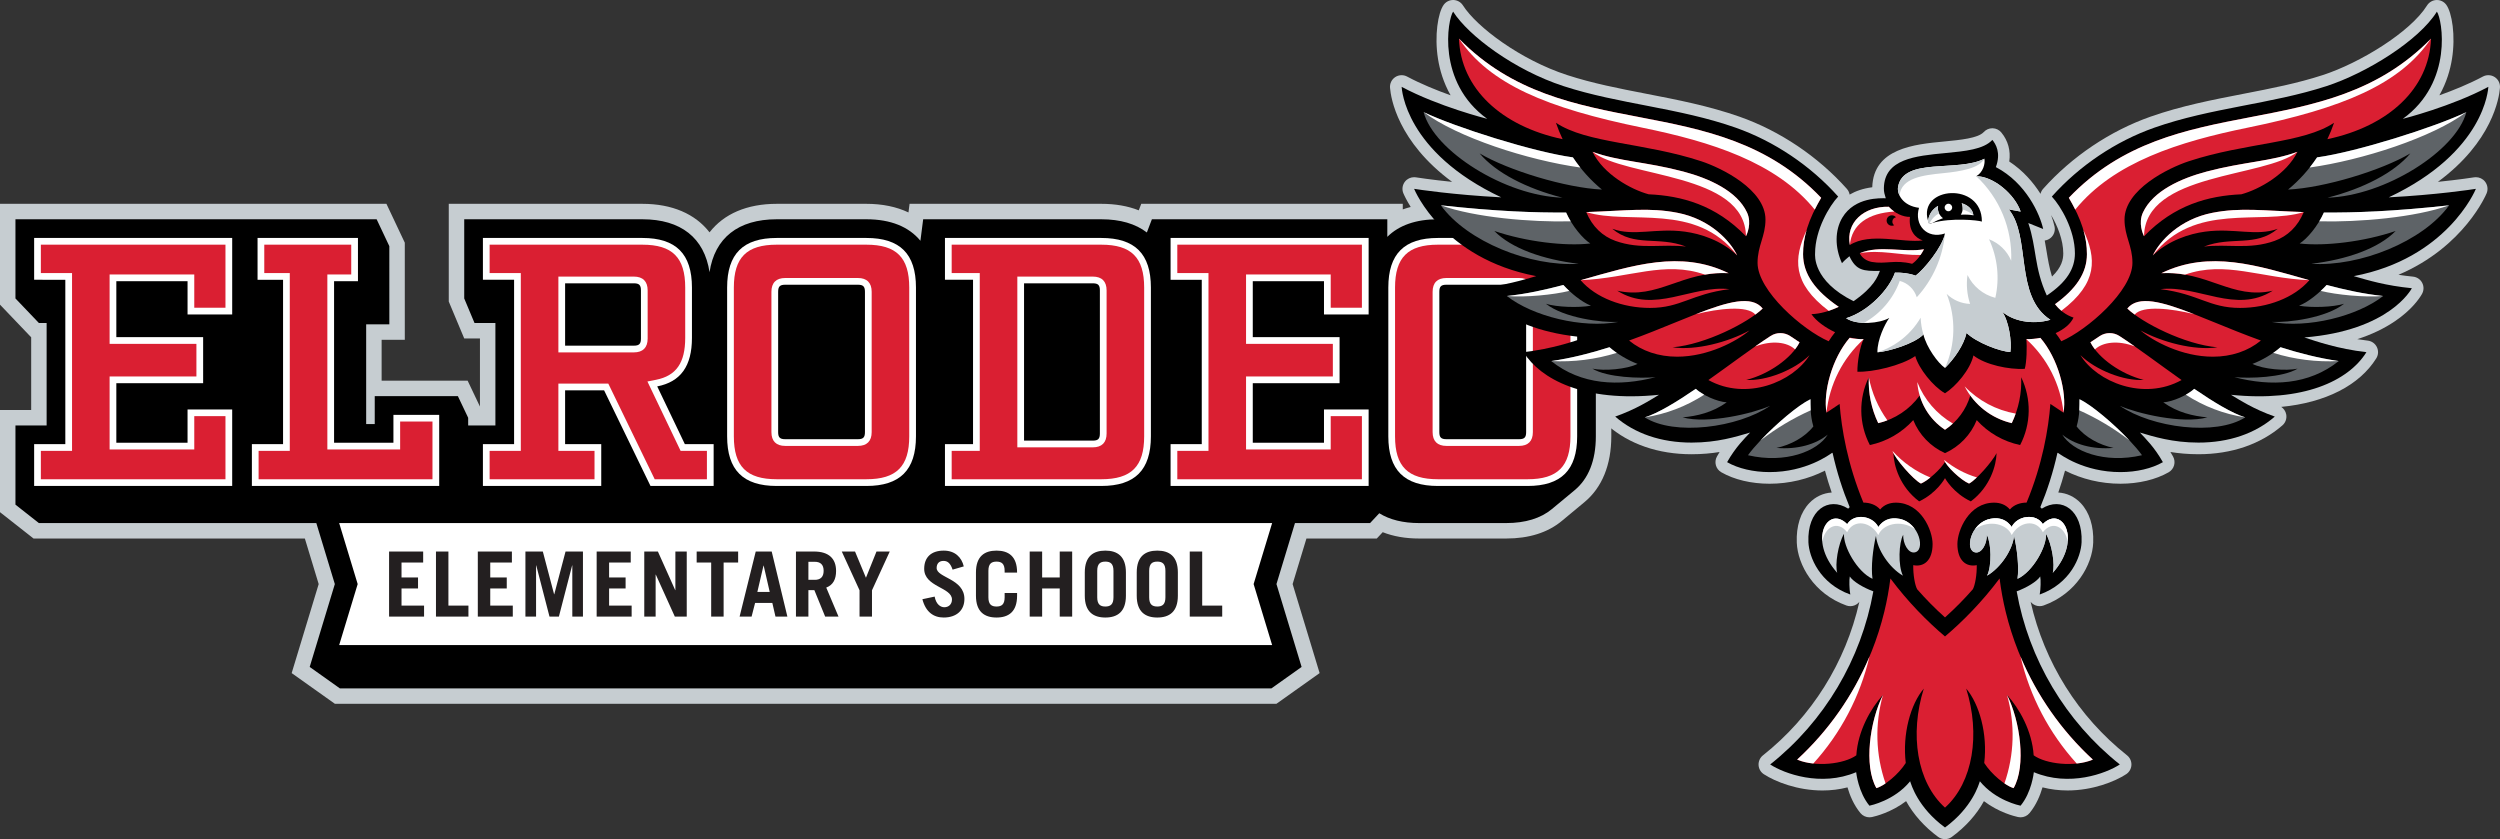
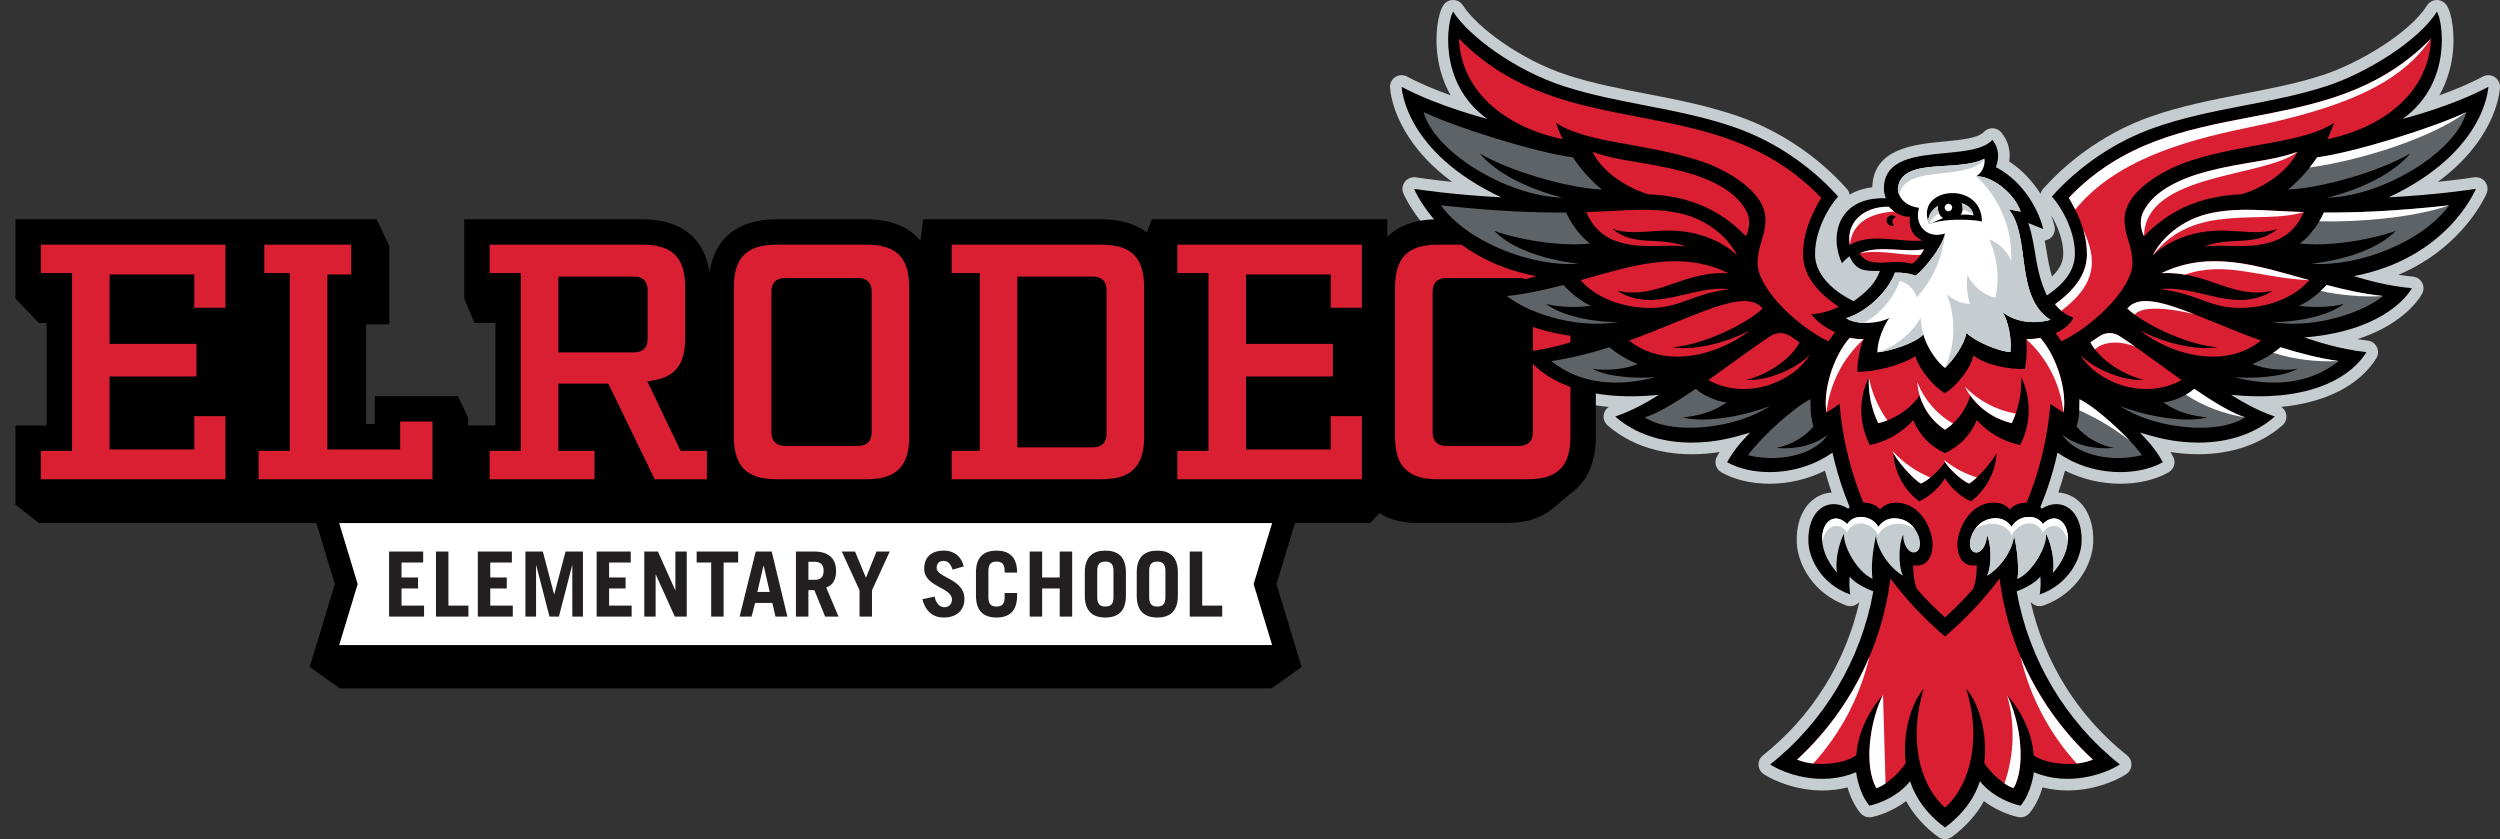
<svg xmlns="http://www.w3.org/2000/svg" version="1.1" id="Layer_1" x="0px" y="0px" viewBox="0 0 1460 490.061" style="enable-background:new 0 0 1460 490.061;" xml:space="preserve">
  <rect x="0" y="0" width="1460" height="490.061" fill="#333333" stroke="none" />
  <path style="fill:#C6CDD1;" d="M1135.879,490.061c-1.412,0-2.825-0.439-4.021-1.318c-7.948-5.836-14.365-13.043-18.693-20.878  c-8.65,6.554-17.76,8.826-19.935,9.297c-0.482,0.104-0.969,0.155-1.452,0.155c-2.01,0-3.969-0.879-5.274-2.458  c-3.921-4.747-6.229-10.415-7.569-15.034c-4.688,1.208-9.583,1.817-14.628,1.817c-14.546,0-27.535-5.121-34.24-9.507  c-1.826-1.196-2.967-3.196-3.068-5.376c-0.099-2.18,0.855-4.276,2.564-5.633c28.485-22.602,48.28-54.212,56.292-89.638  c-0.252,0.311-0.532,0.601-0.841,0.868c-1.253,1.082-2.835,1.65-4.439,1.65c-0.771,0-1.549-0.131-2.298-0.401  c-19.142-6.885-28.428-23.848-28.955-36.697c-0.393-9.58,2.221-17.804,7.358-23.155c3.533-3.68,8.123-5.827,13.031-6.119  c-1.453-4.211-2.767-8.48-3.933-12.786c-9.825,4.974-21.034,7.655-32.352,7.655c-10.648,0-20.657-2.38-28.18-6.702  c-3.237-1.859-4.367-5.979-2.535-9.229c0.508-0.901,1.021-1.767,1.533-2.599c-4.86,0.782-10.29,1.302-16.352,1.302  c-19.415,0-36.384-5.83-49.073-16.861c-1.825-1.586-2.67-4.024-2.217-6.4c0.344-1.804,1.397-3.367,2.883-4.366  c-35.907-3.386-50.59-20.541-55.482-28.367c-1.233-1.973-1.371-4.44-0.365-6.538c1.006-2.098,3.015-3.536,5.325-3.811  c2.119-0.251,4.153-0.538,6.105-0.851c-8.292-2.678-15.655-6.191-22.035-10.522c-9.735-6.609-14.184-13.217-15.644-15.751  c-1.221-1.995-1.311-4.446-0.27-6.54c1.04-2.094,3.104-3.476,5.431-3.706c3.024-0.301,5.845-0.667,8.488-1.08  c-38.598-16.392-51.366-47.318-51.513-47.688c-0.906-2.271-0.521-4.853,1.007-6.762c1.301-1.625,3.26-2.548,5.304-2.548  c0.356,0,0.715,0.028,1.074,0.085c0.526,0.084,8.438,1.337,21.124,2.641c-31.83-23.475-35.762-49.016-36.242-54.803  c-0.266-2.501,0.874-4.938,2.961-6.344c1.14-0.768,2.461-1.155,3.787-1.155c1.101,0,2.206,0.267,3.212,0.805  c8.104,4.329,17.236,8.032,25.406,10.949c-4.272-7.535-6.366-15.055-7.358-21.225c-2.199-13.674,0.011-27.066,3.32-31.631  C844.4,1.041,846.448,0,848.621,0c0.069,0,0.137,0.001,0.206,0.003c2.249,0.068,4.32,1.245,5.527,3.144  c8.054,12.661,33.616,31.82,60.87,40.693c14.891,4.848,30.234,7.825,46.479,10.975c17.821,3.457,36.247,7.032,54.119,13.312  c23.615,8.298,45.893,23.265,62.734,42.145c0.875,0.981,1.416,2.15,1.626,3.365c3.468-2.016,7.803-3.587,13.217-4.28  c0.677-22.783,24.581-25.064,42.062-26.733c9.256-0.883,19.745-1.885,23.052-5.509c1.289-1.413,3.112-2.215,5.019-2.215  c0.056,0,0.111,0.001,0.167,0.002c1.968,0.048,3.818,0.948,5.072,2.466c3.974,4.813,5.552,10.689,4.638,16.953  c8.022,5.261,13.995,12.13,18.255,18.882c0.253-1.058,0.766-2.068,1.535-2.931c16.84-18.879,39.12-33.846,62.736-42.145  c17.883-6.285,36.316-9.86,54.141-13.317c16.236-3.15,31.574-6.124,46.456-10.97c21.527-7.009,51.114-25.005,60.845-40.623  c1.197-1.919,3.268-3.118,5.528-3.198c0.08-0.003,0.159-0.004,0.24-0.004c2.171,0,4.217,1.039,5.498,2.805  c3.304,4.554,5.513,17.928,3.319,31.595c-0.993,6.179-3.087,13.708-7.365,21.252c8.168-2.916,17.295-6.618,25.408-10.953  c1.003-0.536,2.105-0.802,3.202-0.802c1.33,0,2.654,0.389,3.797,1.16c2.087,1.406,3.226,3.85,2.959,6.353  c-0.472,5.764-4.383,31.302-36.232,54.784c12.673-1.303,20.59-2.555,21.117-2.639c0.358-0.057,0.717-0.085,1.074-0.085  c2.044,0,4.004,0.924,5.306,2.551c1.527,1.91,1.91,4.493,1.003,6.765c-0.149,0.37-12.944,31.298-51.525,47.686  c2.635,0.409,5.458,0.774,8.501,1.076c2.326,0.231,4.371,1.642,5.412,3.736c1.042,2.093,0.933,4.576-0.287,6.57  c-1.42,2.466-5.863,9.058-15.601,15.673c-6.388,4.339-13.759,7.858-22.057,10.539c1.956,0.314,3.994,0.602,6.118,0.853  c2.31,0.275,4.319,1.712,5.325,3.81c1.006,2.098,0.868,4.565-0.365,6.538c-9.9,15.844-29.763,25.869-55.509,28.349  c1.501,0.999,2.565,2.569,2.91,4.385c0.454,2.376-0.39,4.813-2.216,6.4c-12.688,11.031-29.657,16.861-49.071,16.861  c-6.062,0-11.492-0.521-16.353-1.302c0.512,0.832,1.024,1.698,1.533,2.599c1.833,3.25,0.702,7.37-2.535,9.229  c-7.523,4.322-17.531,6.702-28.181,6.702c-11.322,0-22.529-2.68-32.352-7.653c-1.167,4.307-2.479,8.574-3.931,12.784  c4.907,0.293,9.498,2.439,13.03,6.119c5.137,5.353,7.75,13.575,7.358,23.155c-0.527,12.847-9.812,29.812-28.955,36.697  c-0.75,0.269-1.527,0.401-2.298,0.401c-1.604,0-3.185-0.568-4.439-1.65c-0.309-0.265-0.589-0.557-0.841-0.867  c8.011,35.424,27.807,67.034,56.292,89.636c1.709,1.358,2.663,3.453,2.564,5.633c-0.101,2.182-1.242,4.182-3.068,5.376  c-6.706,4.386-19.689,9.507-34.212,9.507c-5.049,0-9.951-0.61-14.652-1.821c-1.338,4.617-3.647,10.286-7.573,15.039  c-1.307,1.581-3.237,2.466-5.238,2.466c-0.494,0-0.993-0.053-1.486-0.165c-2.179-0.472-11.273-2.744-19.912-9.281  c-4.294,7.836-10.64,14.932-18.714,20.862C1138.704,489.622,1137.291,490.061,1135.879,490.061z M1194.12,140.466  c0.389,2.068,0.721,4.086,1.048,6.081c0.815,4.96,1.599,9.736,3.21,14.972c5.689-5.497,6.575-10.028,6.575-13.565  c0-7.779-3.444-16.277-7.117-22.355c0.928,2.485,1.591,4.753,2.013,6.674c0.541,2.458-0.321,5.014-2.24,6.641  C1196.6,139.77,1195.386,140.296,1194.12,140.466z" />
  <g>
-     <path style="fill:#C6CDD1;" d="M195.592,411.032l-25.255-17.945l15.772-51.988l-8.07-26.603H19.588L0,299.103V239.45h18.208   v-42.468L0,177.914v-58.885h225.673l10.724,22.706l0.009,56.719H222.87v23.873h50.239l7.179,15.101v-39.775h-9.181l-9.026-21.542   v-57.081l113.051,0.002c17.392,0,30.875,5.877,39.239,16.656c8.361-10.779,21.845-16.656,39.237-16.656l52.352-0.002   c9.327,0,17.608,1.715,24.585,5.04l0.644-5.04h111.965c8.205,0,15.522,1.277,21.882,3.806l1.449-3.806H819.22v3.263   c6.016-2.17,12.872-3.263,20.525-3.263h52.35c30.622,0,48.905,18.283,48.905,48.905v86.903c0,16.655-5.435,29.949-15.72,38.445   l-13.278,11.015c-8.194,6.77-19.092,10.197-32.407,10.197H828.8c-7.96,0-15.092-1.241-21.295-3.699l-3.463,3.699h-41.085   l-8.069,26.603l15.771,51.988l-25.253,17.945H195.592z" />
    <path d="M892.095,128.055h-52.35c-12.839,0-22.796,3.53-29.551,10.267v-10.267H672.706l-2.938,7.714   c-6.584-5.065-15.517-7.714-26.613-7.714H539.132l-1.609,12.561c-6.732-8.187-17.359-12.561-31.563-12.561l-52.351,0.001   c-22.548,0.001-36.215,10.888-39.237,30.906c-3.024-20.018-16.691-30.906-39.239-30.906l-104.024-0.001v46.242l6.005,14.331h12.203   v59.848h-15.903v-4.489l-6.007-12.635h-48.558v16.296h-5.005v-58.219h13.535l-0.007-45.669l-7.417-15.705H9.025v46.242   l13.684,14.331h4.524v59.848H9.025v46.242L22.71,305.47h162.024l10.808,35.628l-14.681,48.393l17.611,12.515h544.052l17.611-12.515   l-14.681-48.393l10.808-35.628h43.865l5.368-5.735c6.085,3.774,13.894,5.735,23.304,5.735h50.795   c11.23,0,20.186-2.782,26.644-8.118l13.292-11.026c8.133-6.72,12.441-17.345,12.441-31.488v-86.903   C931.973,142.219,917.809,128.055,892.095,128.055z" />
-     <path style="fill:#FFFFFF;" d="M505.958,138.969h-52.35c-19.655,0-28.966,9.31-28.966,28.966v86.902   c0,19.657,9.31,28.967,28.966,28.967h52.35c19.655,0,28.966-9.31,28.966-28.967v-86.902   C534.924,148.279,525.614,138.969,505.958,138.969z M505.13,252.354c0,3.104-1.034,4.138-4.138,4.138h-42.418   c-3.104,0-4.138-1.034-4.138-4.138v-81.936c0-3.103,1.034-4.138,4.138-4.138h42.418c3.104,0,4.138,1.035,4.138,4.138V252.354z    M19.937,138.969h115.664v44.691h-26.072v-19.449H67.939v32.691h50.694V223.8H67.939v34.76h41.589v-19.449h26.072v44.693H19.937   v-24.415h18.208v-96.005H19.937V138.969z M383.818,225.663c13.658-2.689,20.277-11.793,20.277-28.347v-29.382   c0-19.655-9.31-28.966-28.966-28.966h-93.111v24.415h18.208v96.005h-18.208v24.415h69.108v-24.415h-21.106v-31.451h22.762   l27.103,55.866h36.881v-24.415h-16.81L383.818,225.663z M374.302,197.73c0,3.103-1.034,4.138-4.138,4.138h-40.142v-36.415h40.142   c3.104,0,4.138,1.034,4.138,4.138V197.73z M683.618,138.969h115.664v44.691h-26.072v-19.449H731.62v32.691h50.693V223.8H731.62   v34.76h41.589v-19.449h26.072v44.693H683.618v-24.415h18.208v-96.005h-18.208V138.969z M892.095,138.969h-52.35   c-19.655,0-28.966,9.31-28.966,28.966v86.902c0,19.657,9.31,28.967,28.966,28.967h52.35c19.655,0,28.966-9.31,28.966-28.967   v-86.902C921.06,148.279,911.75,138.969,892.095,138.969z M891.266,252.354c0,3.104-1.034,4.138-4.138,4.138h-42.418   c-3.104,0-4.138-1.034-4.138-4.138v-81.936c0-3.103,1.034-4.138,4.138-4.138h42.418c3.104,0,4.138,1.035,4.138,4.138V252.354z    M643.155,138.969h-91.3v24.415h16.397v96.005h-16.397v24.415h91.3c19.655,0,28.965-9.31,28.965-28.966v-86.904   C672.12,148.279,662.81,138.969,643.155,138.969z M642.327,253.182c0,3.103-1.035,4.138-4.138,4.138h-40.143v-91.867h40.143   c3.103,0,4.138,1.034,4.138,4.138V253.182z M229.759,242.264h26.734v41.54H147.098v-24.415h18.208v-96.005h-14.895v-24.415h58.632   l0.004,25.242H195.1v94.35h34.659V242.264z" />
    <path style="fill:#DA1F32;" d="M839.744,279.878c-17.55,0-25.039-7.488-25.039-25.041v-86.903c0-17.552,7.488-25.041,25.039-25.041   h52.35c17.55,0,25.039,7.488,25.039,25.041v86.903c0,17.552-7.488,25.041-25.039,25.041H839.744z M844.711,162.353   c-5.276,0-8.065,2.789-8.065,8.065v81.936c0,5.276,2.789,8.063,8.065,8.063h42.418c5.276,0,8.065-2.787,8.065-8.063v-81.936   c0-5.276-2.789-8.065-8.065-8.065H844.711z M687.545,279.878v-16.563h18.208V159.458h-18.208v-16.563h107.81v36.839h-18.219v-19.45   h-49.443v40.545h50.695v19.045h-50.695v42.614h49.443v-19.45h18.219v36.841H687.545z M555.782,279.878v-16.563h16.397V159.458   h-16.397v-16.563h87.373c17.55,0,25.039,7.488,25.039,25.041v86.903c0,17.552-7.488,25.041-25.039,25.041H555.782z    M594.119,261.246h44.07c5.276,0,8.065-2.787,8.065-8.063V169.59c0-5.276-2.789-8.063-8.065-8.063h-44.07V261.246z    M453.608,279.878c-17.55,0-25.039-7.488-25.039-25.041v-86.903c0-17.552,7.488-25.041,25.039-25.041h52.35   c17.55,0,25.039,7.488,25.039,25.041v86.903c0,17.552-7.488,25.041-25.039,25.041H453.608z M458.575,162.353   c-5.276,0-8.065,2.789-8.065,8.065v81.936c0,5.276,2.789,8.063,8.065,8.063h42.418c5.276,0,8.065-2.787,8.065-8.063v-81.936   c0-5.276-2.789-8.065-8.065-8.065H458.575z M382.346,279.878l-27.105-55.866h-29.147v39.303h21.106v16.563h-61.256v-16.563h18.208   V159.458h-18.208v-16.563h89.184c17.55,0,25.039,7.488,25.039,25.041v29.381c0,14.611-5.276,22.165-17.108,24.496l-4.97,0.978   l19.393,40.525h15.357v16.563H382.346z M326.095,205.795h44.069c5.276,0,8.065-2.789,8.065-8.065V169.59   c0-5.276-2.789-8.063-8.065-8.063h-44.069V205.795z M151.024,279.878v-16.563h18.208V159.458h-14.895v-16.563h50.781l0.002,17.389   h-13.947v102.203h42.512v-16.296h18.881v33.688H151.024z M23.863,279.878v-16.563h18.208V159.458H23.863v-16.563h107.811v36.839   h-18.219v-19.45H64.013v40.545h50.694v19.045H64.013v42.614h49.443v-19.45h18.219v36.841H23.863z" />
    <path style="fill:#FFFFFF;" d="M732.115,341.098l10.809,35.628H198.073l10.809-35.628l-10.809-35.628h544.851L732.115,341.098z" />
    <path style="fill:#231F20;" d="M227.223,360.108v-38.022h19.906v6.424h-12.64v8.742h9.638v6.426h-9.638v10.004h13.166v6.426   H227.223z M254.606,360.108v-38.022h7.267v31.596h11.691v6.426H254.606z M279.04,360.108v-38.022h19.906v6.424h-12.64v8.742h9.638   v6.426h-9.638v10.004h13.166v6.426H279.04z M306.846,360.108v-38.022h10.164l6.583,24.962h0.105l6.582-24.962h10.165v38.022h-6.215   v-29.912h-0.105l-7.741,29.912h-5.477l-7.741-29.912h-0.106v29.912H306.846z M348.448,360.108v-38.022h19.906v6.424h-12.64v8.742   h9.638v6.426h-9.638v10.004h13.166v6.426H348.448z M376.254,360.108v-38.022h7.953l10.111,22.539h0.105v-22.539h6.636v38.022   h-6.952l-11.112-24.54h-0.105v24.54H376.254z M431.073,322.086v6.424h-8.479v31.598h-7.266V328.51h-8.48v-6.424H431.073z    M431.923,360.108l9.426-38.022h9.321l9.164,38.022h-6.951l-1.845-8.005H440.98l-2.055,8.005H431.923z M442.296,345.679h7.216   l-3.529-15.378h-0.105L442.296,345.679z M481.9,360.108l-6.321-15.483h-3.475v15.483h-7.267v-38.022h10.532   c8.742,0,12.901,4.213,12.901,11.373c0,4.742-1.684,8.164-5.74,9.691l7.165,16.957H481.9z M472.104,338.621h3.739   c3.212,0,5.16-1.579,5.16-5.267c0-3.685-1.948-5.267-5.16-5.267h-3.739V338.621z M505.713,337.411l6.16-15.324h7.741   l-10.373,22.644v15.378h-7.268V344.73l-10.377-22.644h7.741L505.713,337.411z M556.317,332.671   c-1.211-3.582-2.788-5.108-5.316-5.108c-2.582,0-4.003,1.579-4.003,4.159c0,5.74,16.22,6.162,16.22,18.065   c0,6.529-4.476,10.848-12.115,10.848c-5.897,0-10.48-3.212-12.428-10.692l7.161-1.526c0.844,4.581,3.475,6.214,5.637,6.214   c2.528,0,4.476-1.686,4.476-4.53c0-7.161-16.22-7.268-16.22-17.904c0-6.531,3.895-10.638,11.427-10.638   c6.477,0,10.426,3.844,11.69,9.216L556.317,332.671z M577.227,348.838c0,4.215,1.841,5.372,4.74,5.372   c2.895,0,4.74-1.157,4.74-5.372v-2.526h7.268v1.579c0,9.374-4.954,12.745-12.008,12.745c-7.058,0-12.008-3.37-12.008-12.745   v-13.587c0-9.374,4.95-12.745,12.008-12.745c7.054,0,12.008,3.37,12.008,12.745v0.105h-7.268v-1.054   c0-4.213-1.845-5.372-4.74-5.372c-2.899,0-4.74,1.159-4.74,5.372V348.838z M601.341,360.108v-38.022h7.268v15.166h10.27v-15.166   h7.268v38.022h-7.268v-16.43h-10.27v16.43H601.341z M633.517,334.304c0-9.374,4.95-12.745,12.008-12.745s12.008,3.37,12.008,12.745   v13.587c0,9.374-4.95,12.745-12.008,12.745s-12.008-3.37-12.008-12.745V334.304z M640.785,348.838c0,4.215,1.845,5.372,4.74,5.372   c2.899,0,4.74-1.157,4.74-5.372v-15.483c0-4.213-1.841-5.372-4.74-5.372c-2.895,0-4.74,1.159-4.74,5.372V348.838z M663.853,334.304   c0-9.374,4.95-12.745,12.008-12.745c7.054,0,12.008,3.37,12.008,12.745v13.587c0,9.374-4.954,12.745-12.008,12.745   c-7.058,0-12.008-3.37-12.008-12.745V334.304z M671.121,348.838c0,4.215,1.841,5.372,4.74,5.372c2.895,0,4.74-1.157,4.74-5.372   v-15.483c0-4.213-1.845-5.372-4.74-5.372c-2.899,0-4.74,1.159-4.74,5.372V348.838z M694.815,360.108v-38.022h7.268v31.596h11.69   v6.426H694.815z" />
  </g>
  <g>
    <path d="M1395.041,115.247c27.954-1.466,48.474-4.583,50.878-4.967c-0.42,1.053-17.154,40.736-71.338,50.984   c8.719,2.51,18.62,5.537,33.953,7.06c-0.46,0.753-13.168,24.712-62.807,28.747c7.316,2.356,19.07,6.568,36.263,8.61   c-10.555,16.889-36.995,29.231-79.097,24.878c5.107,3.062,13.119,8.334,25.586,12.728c-11.444,9.949-26.814,15.194-44.614,15.194   c-15.111,0-26.244-3.523-34.176-5.87c3.221,3.447,8.498,8.541,13.438,17.299c-6.436,3.696-15.38,5.799-24.797,5.799   c-21.388,0-34.922-10.189-36.58-11.288c-0.084,0.063-0.16,0.132-0.243,0.196c-2.513,11.3-5.919,21.811-9.966,31.569   c0.311,0.271,0.601,0.561,0.864,0.872c11.621-7.34,24.006,0.917,23.242,19.572c-0.357,8.709-6.592,24.153-24.465,30.581   c0.613-3.058,0.688-8.757,0.306-10.551c-1.912,2.947-7.957,6.578-13.754,8.685c7.046,39.66,28.519,75.934,60.237,101.103   c-8.052,5.267-29.5,13.244-50.207,4.515c-0.066,0.461-1.271,11.731-7.749,19.569c-0.581-0.13-14.561-2.963-23.775-14.276   c-0.659,1.973-4.43,15.312-20.361,27.011c-15.914-11.687-19.704-25.044-20.361-27.011c-9.213,11.312-23.204,14.149-23.775,14.276   c-6.47-7.831-7.681-19.101-7.749-19.569c-20.633,8.727-42.145,0.759-50.207-4.515c31.718-25.169,53.19-61.443,60.237-101.103   c-5.797-2.107-11.842-5.738-13.754-8.685c-0.382,1.793-0.307,7.493,0.306,10.551c-17.873-6.428-24.108-21.873-24.465-30.581   c-0.765-18.655,11.621-26.912,23.242-19.572c0.264-0.312,0.554-0.602,0.865-0.873c-4.05-9.764-7.458-20.284-9.971-31.593   c-0.08-0.053-0.158-0.122-0.239-0.171c-1.646,1.091-15.209,11.288-36.58,11.288c-9.418,0-18.361-2.103-24.796-5.799   c4.928-8.739,10.18-13.814,13.437-17.299c-8.16,2.414-19.08,5.87-34.175,5.87c-17.801,0-33.17-5.245-44.615-15.194   c12.44-4.384,20.456-9.652,25.587-12.728c-44.05,4.553-69.33-9.247-79.099-24.878c17.192-2.042,28.937-6.251,36.263-8.61   c-49.678-4.039-62.333-27.973-62.806-28.747c15.45-1.535,25.786-4.709,33.954-7.06c-54.185-10.247-70.919-49.931-71.34-50.984   c2.422,0.387,22.902,3.5,50.878,4.967c-56.234-26.518-58.031-63.283-58.164-64.539c21.485,11.479,49.32,18.519,49.984,18.703   c-29.738-21.446-23.022-58.326-19.913-62.616c8.977,14.112,35.825,34.171,64.499,43.507   c32.234,10.495,67.347,12.604,100.449,24.236c22.59,7.938,43.816,22.208,59.916,40.257c-5.08,5.38-13.48,19.443-13.48,33.16   c0,0.937-1.624,15.959,22.459,27.941c12.118-8.384,14.106-14.478,15.396-17.696c-9.693,0.18-13.877-0.199-17.794-8.562   c-1.57,1.33-2.757,2.279-4.361,4.066c-4.234-9.234-4.183-19.281,0.235-26.644c7.296-12.155,22.453-11.274,25.342-11.282   c-0.661-2.248-1.143-3.611-1.102-5.9c0.303-17.088,18.412-18.817,35.925-20.489c11.472-1.095,22.354-2.135,27.424-7.693   c1.907,2.309,5.186,7.456,2.044,15.893c17.756,9.296,25.772,27.65,27.64,36.145l-8.694-3.477   c4.992,14.759,3.285,25.713,10.803,42.328c11.821-7.949,16.425-15.876,16.425-24.629c0-13.716-8.4-27.78-13.479-33.16   c16.099-18.047,37.327-32.319,59.917-40.257c33.121-11.639,68.227-13.745,100.448-24.236c23.363-7.607,53.932-26.517,64.508-43.491   c3.101,4.274,9.817,41.155-19.921,62.6c0.599-0.166,28.495-7.222,49.984-18.703C1453.079,51.895,1451.294,88.725,1395.041,115.247z   " />
    <path style="fill:#DA1F32;" d="M908.662,71.677c1.108,3.29,2.419,6.493,3.903,9.604c-35.765-7.566-59.493-29.58-60.529-58.74   c62.106,63.567,149.419,27.947,211.524,92.976c-7.44,12.693-10.569,22.705-10.569,32.925c0,11.725,7.251,21.491,20.836,30.749   c-5.286,2.49-10.859,4.117-15.964,4.276c2.808,4.05,8.035,7.844,13.833,10.555c-1.298,1.605-2.556,3.367-3.747,5.274   c-15.134-6.543-41.536-29.491-41.536-45.786c0-10.12,4.621-15.386,4.621-25.301c0-17.519-25.649-30.129-37.491-34.03   C960.295,83.225,926.672,83.798,908.662,71.677z M1019.801,221.875c13.15-3.266,26.551-12.731,31.155-21.968l-5.416-3.611   c-3.474-2.316-7.995-2.35-11.505-0.089c-9.906,6.384-23.18,16.431-36.332,25.735c22.2,12.306,49.417,1.163,59.098-14.546   C1047.943,216.096,1031.359,222.628,1019.801,221.875z M976.795,202.829c19.188-1.661,43.961-14.326,52.607-22.65   c-10.265-12.665-39.798,4.929-78.013,18.698c7.536,6.18,17.262,9.434,28.034,9.434c18.102,0,34.862-9.022,42.307-15.346   C1009.492,199.724,990.347,204.856,976.795,202.829z M1010.04,168.854c-22.26-2.474-43.824,14.656-65.576,0.913   c23.7,5.412,37.942-11.65,65.028-10.229c-28.157-13.674-55.842-4.543-86.399,4.102c8.868,10.294,24.549,16.187,40.486,16.187   C981.667,179.826,987.65,171.697,1010.04,168.854z M1020.269,124.101c-5.845-12.604-22.16-19.931-37.263-23.929   c-21.556-5.706-37.446-5.845-52.972-11.508c6.341,13.044,22.375,21.988,32.795,24.807c19.187,0.865,39.041,6.137,56.811,24.497   C1020.214,136.819,1023.169,130.354,1020.269,124.101z M983.949,135.278c9.117,1.223,21.402,5.092,30.562,13.893   c-3.976-8.386-15.661-21.154-34.793-24.888c-16.573-3.234-29.742-1.213-53.351-0.431c3.488,8.474,9.515,14.127,17.019,16.818   c14.807,5.309,27.648,1.619,41.264,3.341c-16.198-6.298-29.999,0.492-43.109-10.412C954.134,138.23,966.902,132.99,983.949,135.278   z M1251.487,124.101c-2.9,6.253,0.055,12.718,0.63,13.867c17.769-18.359,37.624-23.631,56.811-24.497   c10.42-2.819,26.454-11.763,32.795-24.807c-15.526,5.663-31.416,5.801-52.972,11.508   C1273.647,104.17,1257.332,111.497,1251.487,124.101z M1262.264,159.538c27.086-1.421,41.328,15.642,65.028,10.229   c-21.752,13.742-43.316-3.388-65.576-0.913c22.39,2.843,28.373,10.973,46.461,10.973c15.938,0,31.618-5.893,40.486-16.187   C1318.105,154.995,1290.421,145.864,1262.264,159.538z M1208.195,115.516c7.44,12.693,10.569,22.705,10.569,32.925   c0,11.073-6.475,20.398-18.635,29.199c2.753,3.544,6.261,6.321,10.806,7.836c-1.69,3.703-5.551,6.845-10.45,9.067   c1.148,1.462,2.26,3.054,3.321,4.752c15.134-6.543,41.536-29.491,41.536-45.786c0-10.12-4.621-15.386-4.621-25.301   c0-17.519,25.649-30.129,37.491-34.03c33.248-10.953,66.871-10.379,84.881-22.501c-1.108,3.29-2.419,6.493-3.903,9.604   c35.765-7.566,59.493-29.58,60.529-58.74C1357.614,86.107,1270.301,50.488,1208.195,115.516z M1328.37,140.67   c7.505-2.691,13.531-8.344,17.019-16.818c-23.609-0.782-36.778-2.802-53.351,0.431c-19.132,3.733-30.818,16.502-34.794,24.888   c9.16-8.801,21.445-12.67,30.562-13.893c17.047-2.288,29.815,2.952,42.408-1.679c-13.11,10.903-26.91,4.114-43.109,10.412   C1300.721,142.289,1313.562,145.979,1328.37,140.67z M1226.216,196.295l-5.416,3.611c4.605,9.238,18.006,18.702,31.155,21.968   c-11.558,0.754-28.142-5.779-37.001-14.479c9.681,15.709,36.898,26.851,59.098,14.546c-13.152-9.304-26.426-19.351-36.332-25.735   C1234.211,193.945,1229.69,193.979,1226.216,196.295z M1152.136,344.12c-4.889,5.595-10.289,11.102-16.259,16.453   c-5.969-5.352-11.37-10.858-16.259-16.453c-1.323-2.409-2.379-8.525-2.287-14.067c6.143,1.227,11.306-2.639,11.306-12.362   c0-7.914-6.741-24.138-21.444-24.138c-3.626,0-6.913,1.242-9.207,3.985c-2.258-2.707-6.052-4.028-9.76-4.018   c-9.317-22.464-12.776-43.148-13.89-57.629l-7.672,5.115c-2.05-12.144,3.257-31.906,13.68-43.9c2.812,0.69,5.553,1.05,8.023,0.974   c-2.215,4.243-3.737,13.654-3.653,18.997c8.776,0.389,25.764-3.571,33.793-9.133c2.081,7.334,10.315,17.652,17.37,21.737   c6.286-3.981,14.728-13.778,16.605-22.102c6.982,5.51,20.74,8.324,29.957,7.855c1.122-3.617,1.424-13.188,0.913-17.353   c2.762,0.024,5.545-0.25,8.237-0.765c10.303,12.013,15.538,31.617,13.5,43.69l-7.672-5.115   c-1.114,14.482-4.573,35.165-13.89,57.629c-3.708-0.01-7.502,1.312-9.76,4.018c-2.294-2.743-5.581-3.985-9.207-3.985   c-14.702,0-21.444,16.224-21.444,24.138c0,9.722,5.163,13.588,11.306,12.362C1154.516,335.595,1153.46,341.711,1152.136,344.12z    M1117.341,245.34c3.461,8.578,10.103,15.487,18.537,19.285c8.434-3.798,15.075-10.707,18.537-19.285   c6.693,7.416,15.567,12.515,25.345,14.562c6.448-12.364,6.674-27.047,0.61-39.604c0.399,9.256-1.491,18.468-5.502,26.82   c-9.743-2.285-18.338-8.001-24.212-16.104c-2.417,8.192-7.651,15.265-14.779,19.971c-7.128-4.706-12.362-11.779-14.779-19.971   c-5.874,8.103-14.468,13.819-24.212,16.104c-4.011-8.352-5.901-17.564-5.502-26.82c-6.064,12.556-5.838,27.24,0.611,39.604   C1101.774,257.855,1110.648,252.756,1117.341,245.34z M1150.969,292.806c11.381-8.561,14.834-21.044,15.031-28.181   c-2.601,5.107-11.924,15.658-16.074,17.779c-4.448-1.871-11.875-8.78-14.048-12.665c-2.174,3.885-9.6,10.794-14.048,12.665   c-4.15-2.121-13.473-12.672-16.074-17.779c0.198,7.136,3.651,19.619,15.031,28.181c10.245-4.827,14.981-13.321,15.091-13.568   C1135.987,279.485,1140.724,287.978,1150.969,292.806z M1242.354,180.179c8.646,8.324,33.419,20.989,52.607,22.65   c-13.552,2.027-32.697-3.105-44.935-9.864c7.446,6.324,24.205,15.346,42.307,15.346c10.771,0,20.498-3.254,28.034-9.434   C1282.152,185.108,1252.619,167.514,1242.354,180.179z" />
    <path style="fill:#DA1F32;" d="M1189.243,402.239c-8.034-14.046-14.058-29.149-17.896-44.868   c-1.59-6.513-2.766-13.039-3.585-19.553c-10.286,13.756-21.443,25.002-31.883,33.878c-10.441-8.877-21.599-20.125-31.887-33.883   c-0.818,6.516-1.992,13.044-3.583,19.558c-3.838,15.719-9.862,30.822-17.896,44.868c-8.81,15.402-19.936,29.357-32.988,41.376   c10.769,4.519,27.421,2.623,34.569-2.506c0.917-14.21,8.33-27.303,15.592-35.329c-7.724,15.234-11.336,41.499-3.862,54.499   c4.816-1.464,12.897-8.004,17.142-14.699c-2.043-16.881,2.793-34.316,10.536-43.447c-8.368,26.606-4.077,54.713,12.376,69.518   c16.453-14.805,20.744-42.912,12.376-69.518c7.744,9.13,12.579,26.566,10.536,43.447c4.245,6.696,12.326,13.235,17.142,14.699   c7.474-12.999,3.862-39.265-3.862-54.499c7.262,8.026,14.674,21.12,15.592,35.329c7.148,5.129,23.8,7.025,34.569,2.506   C1209.178,431.596,1198.052,417.64,1189.243,402.239z" />
-     <path style="fill:#FFFFFF;" d="M1172.07,405.779c7.724,15.234,11.336,41.499,3.862,54.499c-1.526-0.464-3.38-1.44-5.336-2.767   C1176.397,440.839,1176.929,422.774,1172.07,405.779z M1099.686,405.779c-7.724,15.234-11.336,41.499-3.862,54.499   c1.526-0.464,3.38-1.44,5.336-2.767C1095.359,440.839,1094.827,422.774,1099.686,405.779z M1179.999,383.481   c5.452,23.236,16.724,44.72,32.792,62.414c3.366-0.359,6.608-1.093,9.439-2.281   C1203.807,426.652,1189.517,406.083,1179.999,383.481z M1049.525,443.615c2.832,1.188,6.074,1.922,9.439,2.281   c16.069-17.694,27.34-39.178,32.792-62.414C1082.239,406.083,1067.949,426.652,1049.525,443.615z" />
+     <path style="fill:#FFFFFF;" d="M1172.07,405.779c7.724,15.234,11.336,41.499,3.862,54.499c-1.526-0.464-3.38-1.44-5.336-2.767   C1176.397,440.839,1176.929,422.774,1172.07,405.779z M1099.686,405.779c-7.724,15.234-11.336,41.499-3.862,54.499   c1.526-0.464,3.38-1.44,5.336-2.767z M1179.999,383.481   c5.452,23.236,16.724,44.72,32.792,62.414c3.366-0.359,6.608-1.093,9.439-2.281   C1203.807,426.652,1189.517,406.083,1179.999,383.481z M1049.525,443.615c2.832,1.188,6.074,1.922,9.439,2.281   c16.069-17.694,27.34-39.178,32.792-62.414C1082.239,406.083,1067.949,426.652,1049.525,443.615z" />
    <path style="fill:#5E6367;" d="M1407.664,89.578c-16.857,9.962-50.32,20.134-71.423,21.131c6.565-5.427,12.263-11.77,16.937-18.806   c22.824-3.079,68.712-17.603,87.183-26.436c-5.976,22.676-47.597,48.959-81.108,49.982   C1380.099,110.16,1398.223,100.859,1407.664,89.578z M1342.636,178.535c7.306,1.279,19.925,0.871,26.318-1.139   c-10.614,8.33-32.563,11.083-42.288,10.612c21.06,3.898,49.946-3.29,65.106-15.136c-11.463-1.198-22.423-3.651-33.01-6.453   C1354.481,171.089,1348.117,176.368,1342.636,178.535z M1214.429,233.133c-0.085,3.781,0.302,8.959-1.667,15.91   c4.937,6.334,13.396,10.857,21.52,12.532c-12.145,1.089-23.164-2.12-29.923-7.783c5.845,9.681,24.659,17.17,46.579,12.056   C1243.633,255.66,1224.031,237.737,1214.429,233.133z M982.64,243.745c8.432-0.764,17.478-2.858,25.755-8.768   c-5.662-0.398-14.065-4.201-18.058-7.908c-11.285,7.71-21.982,14.233-29.799,16.676c17.17,10.96,54.405,6.104,73.248-6.758   C1023.654,241.474,997.354,247.755,982.64,243.745z M1037.473,261.575c8.124-1.675,16.584-6.198,21.52-12.532   c-1.969-6.95-1.582-12.129-1.667-15.91c-9.602,4.604-29.204,22.527-36.51,32.715c21.92,5.115,40.734-2.375,46.579-12.056   C1060.638,259.455,1049.618,262.664,1037.473,261.575z M1357.147,124.102c-3.465,7.911-9.946,15.498-14.146,18.083   c14.398,1.728,37.718-1.003,56.078-7.307c-9.946,10.215-28.543,16.71-49.319,19.18c28.303,1.81,65.211-12.969,80.554-34.158   C1397.988,123.462,1374.887,124.26,1357.147,124.102z M1263.36,234.978c8.277,5.91,17.323,8.004,25.755,8.768   c-14.714,4.01-41.013-2.272-51.146-6.758c18.843,12.862,56.078,17.718,73.248,6.758c-7.817-2.443-18.515-8.966-29.8-16.676   C1277.425,230.776,1269.021,234.58,1263.36,234.978z M1315.419,212.51c6.211,3.131,19.432,4.245,26.391,2.783   c-8.768,5.289-28.182,5.776-36.954,4.966c21.503,5.574,43.471,4.612,60.978-9.393c-11.763-1.706-23.171-4.634-34.014-8.092   C1327.656,206.52,1320.601,210.647,1315.419,212.51z M912.503,115.448c-20.847-5.288-38.97-14.589-48.411-25.87   c16.857,9.962,50.32,20.134,71.423,21.131c-6.565-5.427-12.263-11.77-16.937-18.806c-22.824-3.079-68.712-17.603-87.183-26.436   C837.371,88.142,878.992,114.425,912.503,115.448z M921.996,154.058c-20.776-2.47-39.373-8.964-49.319-19.18   c18.359,6.304,41.68,9.034,56.078,7.307c-4.201-2.585-10.681-10.172-14.146-18.083c-17.739,0.158-40.841-0.64-73.167-4.202   C856.785,141.089,893.693,155.868,921.996,154.058z M929.946,215.294c6.959,1.461,20.18,0.348,26.39-2.783   c-5.182-1.863-12.237-5.99-16.401-9.735c-10.842,3.457-22.25,6.385-34.014,8.092c17.507,14.006,39.476,14.968,60.978,9.393   C958.129,221.069,938.714,220.582,929.946,215.294z M945.09,188.008c-9.725,0.472-31.674-2.282-42.288-10.612   c6.393,2.009,19.012,2.417,26.318,1.139c-5.482-2.167-11.846-7.446-16.126-12.115c-10.588,2.801-21.547,5.255-33.01,6.453   C895.143,184.718,924.029,191.906,945.09,188.008z" />
    <path style="fill:#DA1F32;" d="M1123.607,145.574c-1.674,3.189-4.064,6.576-6.926,8.484c-10.229-2.557-15.526,0.365-23.532-1.083   c-2.531-0.458-5.713-2.052-7.047-5.103C1097.871,142.939,1111.576,147.652,1123.607,145.574z M1080.331,143.098   c-2.524-13.223,8.261-22.666,22.699-22.355c3.486,3.838,8.46,6.03,12.373,5.915c-0.889,8.152,3.24,12.386,7.474,13.749   C1111.446,141.955,1092.095,135.557,1080.331,143.098z M1101.787,128.798c0,1.685,1.375,3.051,3.071,3.051   c0.481,0,0.93-0.12,1.336-0.315c-0.636-0.445-1.061-1.22-1.061-2.108c0-1.33,0.948-2.406,2.143-2.488   c-0.562-0.719-1.43-1.19-2.417-1.19C1103.162,125.747,1101.787,127.113,1101.787,128.798z" />
    <path style="fill:#FFFFFF;" d="M1140.062,121.178c0,1.211-0.981,2.192-2.192,2.192s-2.192-0.981-2.192-2.192   s0.981-2.192,2.192-2.192S1140.062,119.968,1140.062,121.178z M1131.713,121.544c0-0.453,0.047-0.894,0.126-1.324   c-3.093,1.806-5.408,4.71-5.839,8.793c0.177,0.582,0.386,1.177,0.638,1.787c0.677-0.244,1.379-0.466,2.1-0.668   c0-0.001-0.001-0.002-0.002-0.004c1.775-1.084,3.82-1.99,5.99-2.717C1132.905,126.095,1131.713,123.963,1131.713,121.544z    M1145.634,118.688c0.376,0.877,0.586,1.841,0.586,2.856c0,1.415-0.406,2.735-1.107,3.851c2.64-0.165,5.171-0.055,7.371,0.35   C1152.067,122.178,1149.266,119.8,1145.634,118.688z" />
    <path style="fill:#FFFFFF;" d="M1103.347,185.659c-2.592,3.567-7.058,12.726-6.941,20.093c6.766-0.555,21.704-5.057,26.852-10.412   c1.827,7.489,8.462,16.719,12.621,19.545c5.633-5.63,10.943-13.334,12.587-20.458c5.573,5.497,19.523,10.897,25.573,11.142   c0.968-5.77-0.858-18.371-4.932-23.746c6.178,5.596,17.536,8.037,28.313,4.932c-21.189-13.7-11.142-48.406-24.294-64.48   l6.941,1.279c-3.507-10.208-16.053-20.679-25.938-20.641c3.983-2.283,5.338-7.285,4.749-10.229   c-15.344,8.037-47.31-1.096-50.415,16.44c-0.753,4.253,2.779,11.074,12.239,12.238c-2.947,9.839,4.441,18.504,15.178,14.978   c-1.501,7.932-12.323,21.086-17.187,24.659c-3.827-1.494-7.941-1.828-12.039-1.791c-3.402,9.81-15.451,22.614-28.512,26.633   C1084.591,190.182,1097.871,188.868,1103.347,185.659z M1128.737,130.129c0,0.001,0.001,0.002,0.002,0.004   c-0.722,0.202-1.424,0.425-2.1,0.668c-0.252-0.611-0.46-1.205-0.638-1.787c-0.001,0.007-0.003,0.013-0.003,0.019   c-6.211-20.276,31.601-23.198,31.418,0.365C1154.997,128.557,1139.613,127.08,1128.737,130.129z" />
    <path style="fill:#FFFFFF;" d="M1345.389,123.852c-25.068,7.8-64.009-6.185-88.145,25.319c3.976-8.386,15.661-21.154,34.793-24.888   C1308.611,121.05,1321.78,123.071,1345.389,123.852z M1216.747,134.486c1.378,4.783,2.017,9.352,2.017,13.956   c0,11.073-6.475,20.398-18.635,29.199c1.106,1.424,2.341,2.716,3.709,3.86C1225.335,165.179,1224.271,150.918,1216.747,134.486z    M1262.264,159.538c4.993-0.262,9.546,0.107,13.806,0.845c23.644-8.288,43.835,2.025,72.594,3.258   C1318.105,154.995,1290.421,145.864,1262.264,159.538z M1341.722,88.664c-15.526,5.663-31.416,5.801-52.972,11.508   c-15.103,3.998-31.418,11.325-37.263,23.929c-2.9,6.253,0.055,12.718,0.63,13.867   C1252.587,100.665,1322.514,103.956,1341.722,88.664z M1214.429,233.133c-0.041,1.826,0.024,3.986-0.116,6.506   c10.441,4.674,20.281,10.569,29.311,17.576C1234.572,247.63,1221.663,236.602,1214.429,233.133z M1226.216,196.295l-5.417,3.611   c0.689,1.382,1.595,2.767,2.647,4.137c4.555-4.296,13.462-5.479,23.339-1.687c-3.233-2.271-6.285-4.358-9.065-6.15   C1234.211,193.945,1229.69,193.979,1226.216,196.295z M1242.354,180.179c1.151,1.109,2.597,2.296,4.269,3.522   c4.656-5.449,21.456-3.555,34.747-0.218C1262.601,176.138,1248.743,172.295,1242.354,180.179z M1355.309,169.882   c9.064,2.277,25.8,3.915,36.463,2.99c-11.463-1.198-22.423-3.651-33.01-6.453C1357.721,167.556,1356.554,168.727,1355.309,169.882z    M1327.567,206.073c12.365,3.843,25.32,5.471,38.267,4.793c-11.763-1.706-23.171-4.634-34.014-8.092   C1330.609,203.864,1329.15,204.984,1327.567,206.073z M1357.147,124.102c-0.767,1.751-1.687,3.483-2.692,5.151   c23.215,0.569,55.937-2.229,75.859-9.354C1397.989,123.462,1374.887,124.26,1357.147,124.102z M1276.509,230.516   c10.494,6.812,22.322,11.327,34.708,13.23c-7.817-2.443-18.515-8.966-29.8-16.676   C1280.151,228.246,1278.437,229.432,1276.509,230.516z M1348.849,97.833c30.737-4.281,71.881-17.631,91.511-32.367   c-18.471,8.834-64.359,23.357-87.183,26.436C1351.823,93.942,1350.372,95.916,1348.849,97.833z M1208.195,115.516   c1.4,2.389,2.647,4.683,3.75,6.901c22.48-27.735,60.782-39.682,100.422-47.803c56.216-11.517,89.398-25.503,107.352-52.074   C1357.614,86.107,1270.301,50.488,1208.195,115.516z" />
-     <path style="fill:#FFFFFF;" d="M979.718,124.284c19.133,3.733,30.818,16.502,34.794,24.888   c-24.136-31.504-63.076-17.519-88.145-25.319C949.976,123.071,963.145,121.05,979.718,124.284z M923.092,163.64   c28.759-1.233,48.949-11.546,72.594-3.258c4.259-0.738,8.813-1.107,13.806-0.845C981.335,145.864,953.65,154.995,923.092,163.64z    M1019.639,137.968c0.575-1.149,3.53-7.614,0.63-13.867c-5.845-12.604-22.16-19.931-37.263-23.929   c-21.556-5.706-37.446-5.845-52.972-11.508C949.241,103.956,1019.169,100.665,1019.639,137.968z M1028.132,257.216   c9.03-7.007,18.87-12.903,29.311-17.576c-0.139-2.52-0.075-4.68-0.116-6.506C1050.093,236.602,1037.184,247.63,1028.132,257.216z    M1034.035,196.207c-2.78,1.791-5.832,3.879-9.065,6.15c9.877-3.792,18.785-2.609,23.339,1.687c1.052-1.37,1.959-2.755,2.647-4.137   l-5.417-3.611C1042.066,193.979,1037.545,193.945,1034.035,196.207z M990.386,183.482c13.291-3.337,30.091-5.23,34.747,0.218   c1.672-1.226,3.117-2.413,4.269-3.522C1023.012,172.295,1009.154,176.138,990.386,183.482z M912.994,166.419   c-10.587,2.801-21.547,5.255-33.01,6.453c10.664,0.924,27.399-0.713,36.463-2.99C915.201,168.727,914.035,167.556,912.994,166.419z    M939.935,202.775c-10.842,3.457-22.25,6.385-34.014,8.092c12.947,0.678,25.902-0.95,38.267-4.793   C942.606,204.984,941.146,203.864,939.935,202.775z M841.442,119.9c19.922,7.124,52.644,9.923,75.859,9.354   c-1.005-1.669-1.925-3.4-2.692-5.151C896.869,124.26,873.767,123.462,841.442,119.9z M990.338,227.07   c-11.285,7.71-21.982,14.233-29.799,16.676c12.386-1.903,24.214-6.418,34.708-13.23   C993.319,229.432,991.605,228.246,990.338,227.07z M918.578,91.903c-22.824-3.079-68.712-17.603-87.183-26.436   c19.63,14.737,60.774,28.087,91.511,32.367C921.383,95.916,919.933,93.942,918.578,91.903z M852.036,22.54   c17.954,26.571,51.135,40.556,107.352,52.074c39.64,8.121,77.942,20.068,100.422,47.803c1.103-2.218,2.35-4.512,3.75-6.901   C1001.455,50.488,914.142,86.107,852.036,22.54z M1055.011,134.49c-7.529,16.444-8.576,30.709,12.964,47.044   c1.964-0.649,3.927-1.437,5.852-2.344c-13.585-9.258-20.836-19.024-20.836-30.749   C1052.991,143.837,1053.633,139.274,1055.011,134.49z" />
    <path style="fill:#FFFFFF;" d="M1177.165,241.545c-0.67,1.891-1.423,3.756-2.296,5.574c-11.781-2.763-21.884-10.543-27.526-21.493   C1155.337,233.984,1165.791,239.549,1177.165,241.545z M1149.926,282.404c1.191-0.609,2.813-1.924,4.575-3.593   c-6.995-2.102-13.51-5.579-19.145-10.254C1136.347,272.01,1144.978,280.323,1149.926,282.404z M1096.887,247.119   c1.826-0.428,3.613-0.977,5.348-1.64c-5.395-7.504-9.116-16.086-10.849-25.18C1090.987,229.555,1092.877,238.767,1096.887,247.119z    M1140.495,247.359c-9.448-5.503-16.785-14.023-20.801-24.213c0.771,11.468,6.856,21.682,16.184,27.84   C1137.523,249.9,1139.062,248.682,1140.495,247.359z M1105.211,263.342c1.35,4.335,12.079,16.742,16.619,19.062   c1.585-0.666,3.547-1.978,5.516-3.558C1118.896,275.42,1111.317,270.137,1105.211,263.342z M1191.59,197.315   c-2.692,0.514-5.475,0.789-8.237,0.765c12.277,11.149,20.016,26.431,21.737,42.926   C1207.129,228.932,1201.894,209.328,1191.59,197.315z M1088.402,198.08c-2.762,0.024-5.545-0.25-8.237-0.765   c-10.303,12.013-15.538,31.617-13.5,43.69C1068.386,224.511,1076.125,209.229,1088.402,198.08z" />
    <path style="fill:#FFFFFF;" d="M1106.263,123.553c-15.082,0.887-24.862,7.356-25.932,19.545   c-2.524-13.223,8.261-22.666,22.699-22.355C1104.008,121.819,1105.108,122.75,1106.263,123.553z M1086.101,147.872   c12.532-2.212,22.46,1.241,35.497,1.04c0.748-1.09,1.425-2.224,2.009-3.338C1111.576,147.652,1097.871,142.939,1086.101,147.872z" />
    <path style="fill:#C6CDD1;" d="M1145.634,118.688c0.376,0.877,0.586,1.841,0.586,2.856c0,0.286-0.028,0.565-0.06,0.842   c2.314,0.582,4.495,1.674,6.324,3.359C1152.067,122.178,1149.266,119.8,1145.634,118.688z M1132.37,124.522   c-0.414-0.909-0.657-1.913-0.657-2.978c0-0.453,0.047-0.894,0.126-1.324c-3.093,1.806-5.408,4.71-5.839,8.793   c0.177,0.582,0.386,1.177,0.638,1.787C1127.763,128.194,1129.826,126.055,1132.37,124.522z" />
    <path style="fill:#C6CDD1;" d="M1109.334,114.188c-0.861-1.768-1.137-3.575-0.873-5.066c3.105-17.536,35.071-8.403,50.415-16.44   c-2.927,5.579-13.538,7.419-24.19,8.469C1123.077,102.298,1110.279,103.851,1109.334,114.188z M1109.451,164.054   c4.744,1.248,8.505,4.862,9.942,9.552c9.423-10.285,15.214-23.376,16.485-37.267c-1.501,7.932-12.323,21.086-17.187,24.659   c-3.827-1.494-7.941-1.828-12.039-1.791c-3.402,9.81-15.451,22.614-28.512,26.633c2.645,1.78,6.44,2.597,10.372,2.735   C1098.235,183.213,1105.678,174.498,1109.451,164.054z M1096.406,205.752c6.766-0.555,21.704-5.057,26.852-10.412   c-0.918-3.145-1.466-6.428-1.605-9.791C1116.017,195.167,1107.025,202.363,1096.406,205.752z M1197.418,186.755   c-21.189-13.7-11.142-48.406-24.294-64.48l6.941,1.279c-3.507-10.208-16.053-20.679-25.938-20.641   c13.661,12.705,21.113,30.728,20.415,49.371c-2.425-5.779-7.103-10.318-12.953-12.566c4.982,10.684,6.274,22.721,3.673,34.219   c-7.116-1.833-13.059-6.715-16.24-13.34c-0.812,5.676-0.283,11.451,1.503,16.887c-5.106-0.179-9.996-2.251-13.683-5.867   c5.531,13.962,5.184,29.567-0.965,43.268c5.633-5.63,10.943-13.334,12.587-20.458c5.573,5.497,19.523,10.897,25.573,11.142   c0.968-5.77-0.858-18.371-4.932-23.746C1175.284,187.419,1186.641,189.86,1197.418,186.755z" />
    <path style="fill:#C6CDD1;" d="M1198.82,334.537c1.382-4.756-0.453-16.683-3.969-22.799c0.594,7.262-7.613,22.175-16.635,26.303   c0.985-6.887-0.253-17.556-2.02-25.08c-0.765,7.951-7.645,18.502-15.749,23.242c2.941-5.889,2.397-19.371-0.153-23.853   c0.141,5.168-2.884,10.696-6.464,10.292c-6.745-0.761-3.169-17.326,8.558-19.638c5.797-1.143,9.833,0.936,12.432,4.759   c3.25-6.613,14.067-8.257,18.196-1.682C1204.053,294.797,1216.41,314.795,1198.82,334.537z" />
    <g>
      <path style="fill:#C6CDD1;" d="M1193.015,306.08c-4.128-6.575-14.946-4.931-18.196,1.682c-2.599-3.823-6.636-5.902-12.432-4.759    c-11.727,2.312-15.303,18.877-8.558,19.638c3.58,0.404,6.605-5.124,6.464-10.292c2.55,4.483,3.094,17.965,0.153,23.853    c8.104-4.74,14.985-15.291,15.749-23.242c1.767,7.524,3.005,18.193,2.02,25.08c9.021-4.128,17.229-19.041,16.635-26.303    c3.517,6.116,5.352,18.043,3.969,22.799C1216.409,314.796,1204.053,294.798,1193.015,306.08z" />
      <path style="fill:#FFFFFF;" d="M1193.042,310.821c-4.048-8.138-14.047-6.042-18.196,1.682c-2.649-6.364-12.716-9.32-21.334-3.614    c2.017-2.795,4.997-5.121,8.875-5.886c5.797-1.143,9.833,0.936,12.432,4.759c3.25-6.613,14.067-8.257,18.196-1.682    c7.459-7.624,15.507-0.957,14.522,10.256C1206.007,307.556,1198.499,303.696,1193.042,310.821z" />
    </g>
    <g>
      <path style="fill:#C6CDD1;" d="M1072.937,334.537c-1.382-4.756,0.453-16.683,3.969-22.799    c-0.594,7.262,7.613,22.175,16.635,26.303c-0.985-6.887,0.253-17.556,2.02-25.08c0.765,7.951,7.645,18.502,15.749,23.242    c-2.941-5.889-2.397-19.371,0.153-23.853c-0.14,5.168,2.884,10.696,6.464,10.292c6.745-0.761,3.169-17.326-8.558-19.638    c-5.797-1.143-9.833,0.936-12.432,4.759c-3.25-6.613-14.067-8.257-18.196-1.682    C1067.703,294.798,1055.346,314.796,1072.937,334.537z" />
      <path style="fill:#FFFFFF;" d="M1078.714,310.821c4.048-8.138,14.047-6.042,18.196,1.682c2.649-6.364,12.716-9.32,21.334-3.614    c-2.017-2.795-4.997-5.121-8.875-5.886c-5.797-1.143-9.833,0.936-12.432,4.759c-3.25-6.613-14.067-8.257-18.196-1.682    c-7.459-7.624-15.507-0.957-14.522,10.256C1065.749,307.556,1073.257,303.696,1078.714,310.821z" />
    </g>
  </g>
</svg>